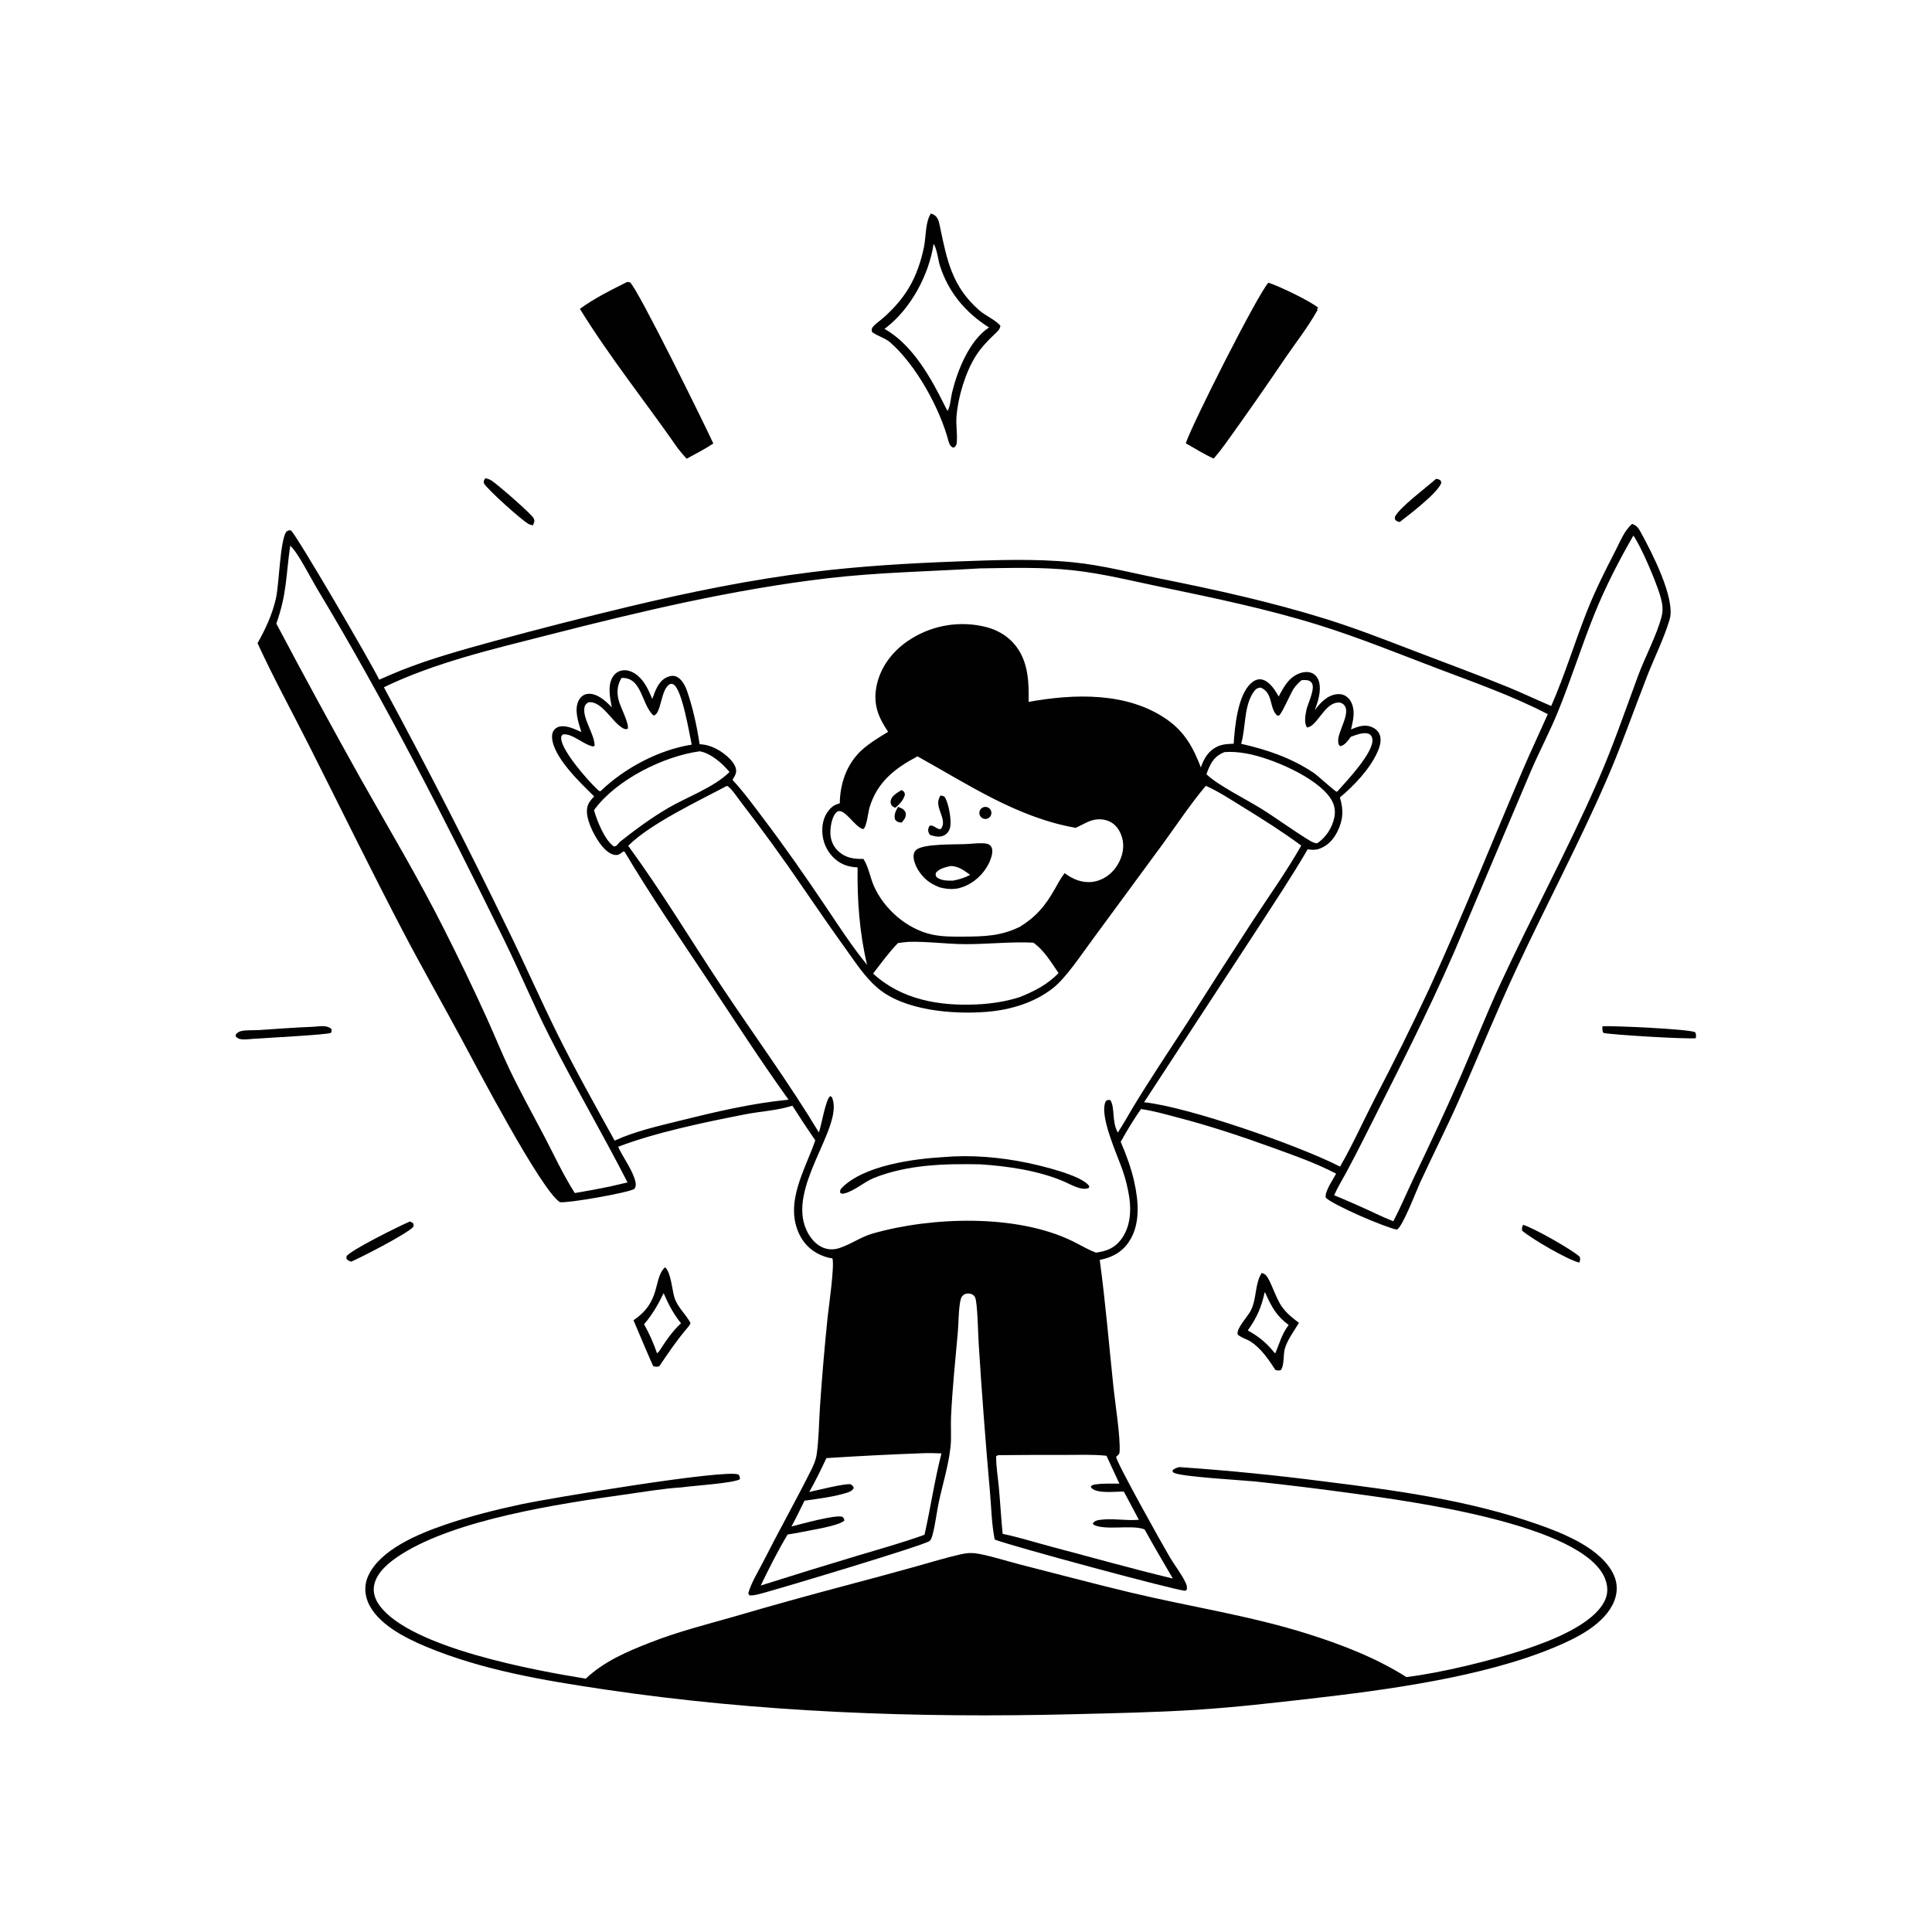
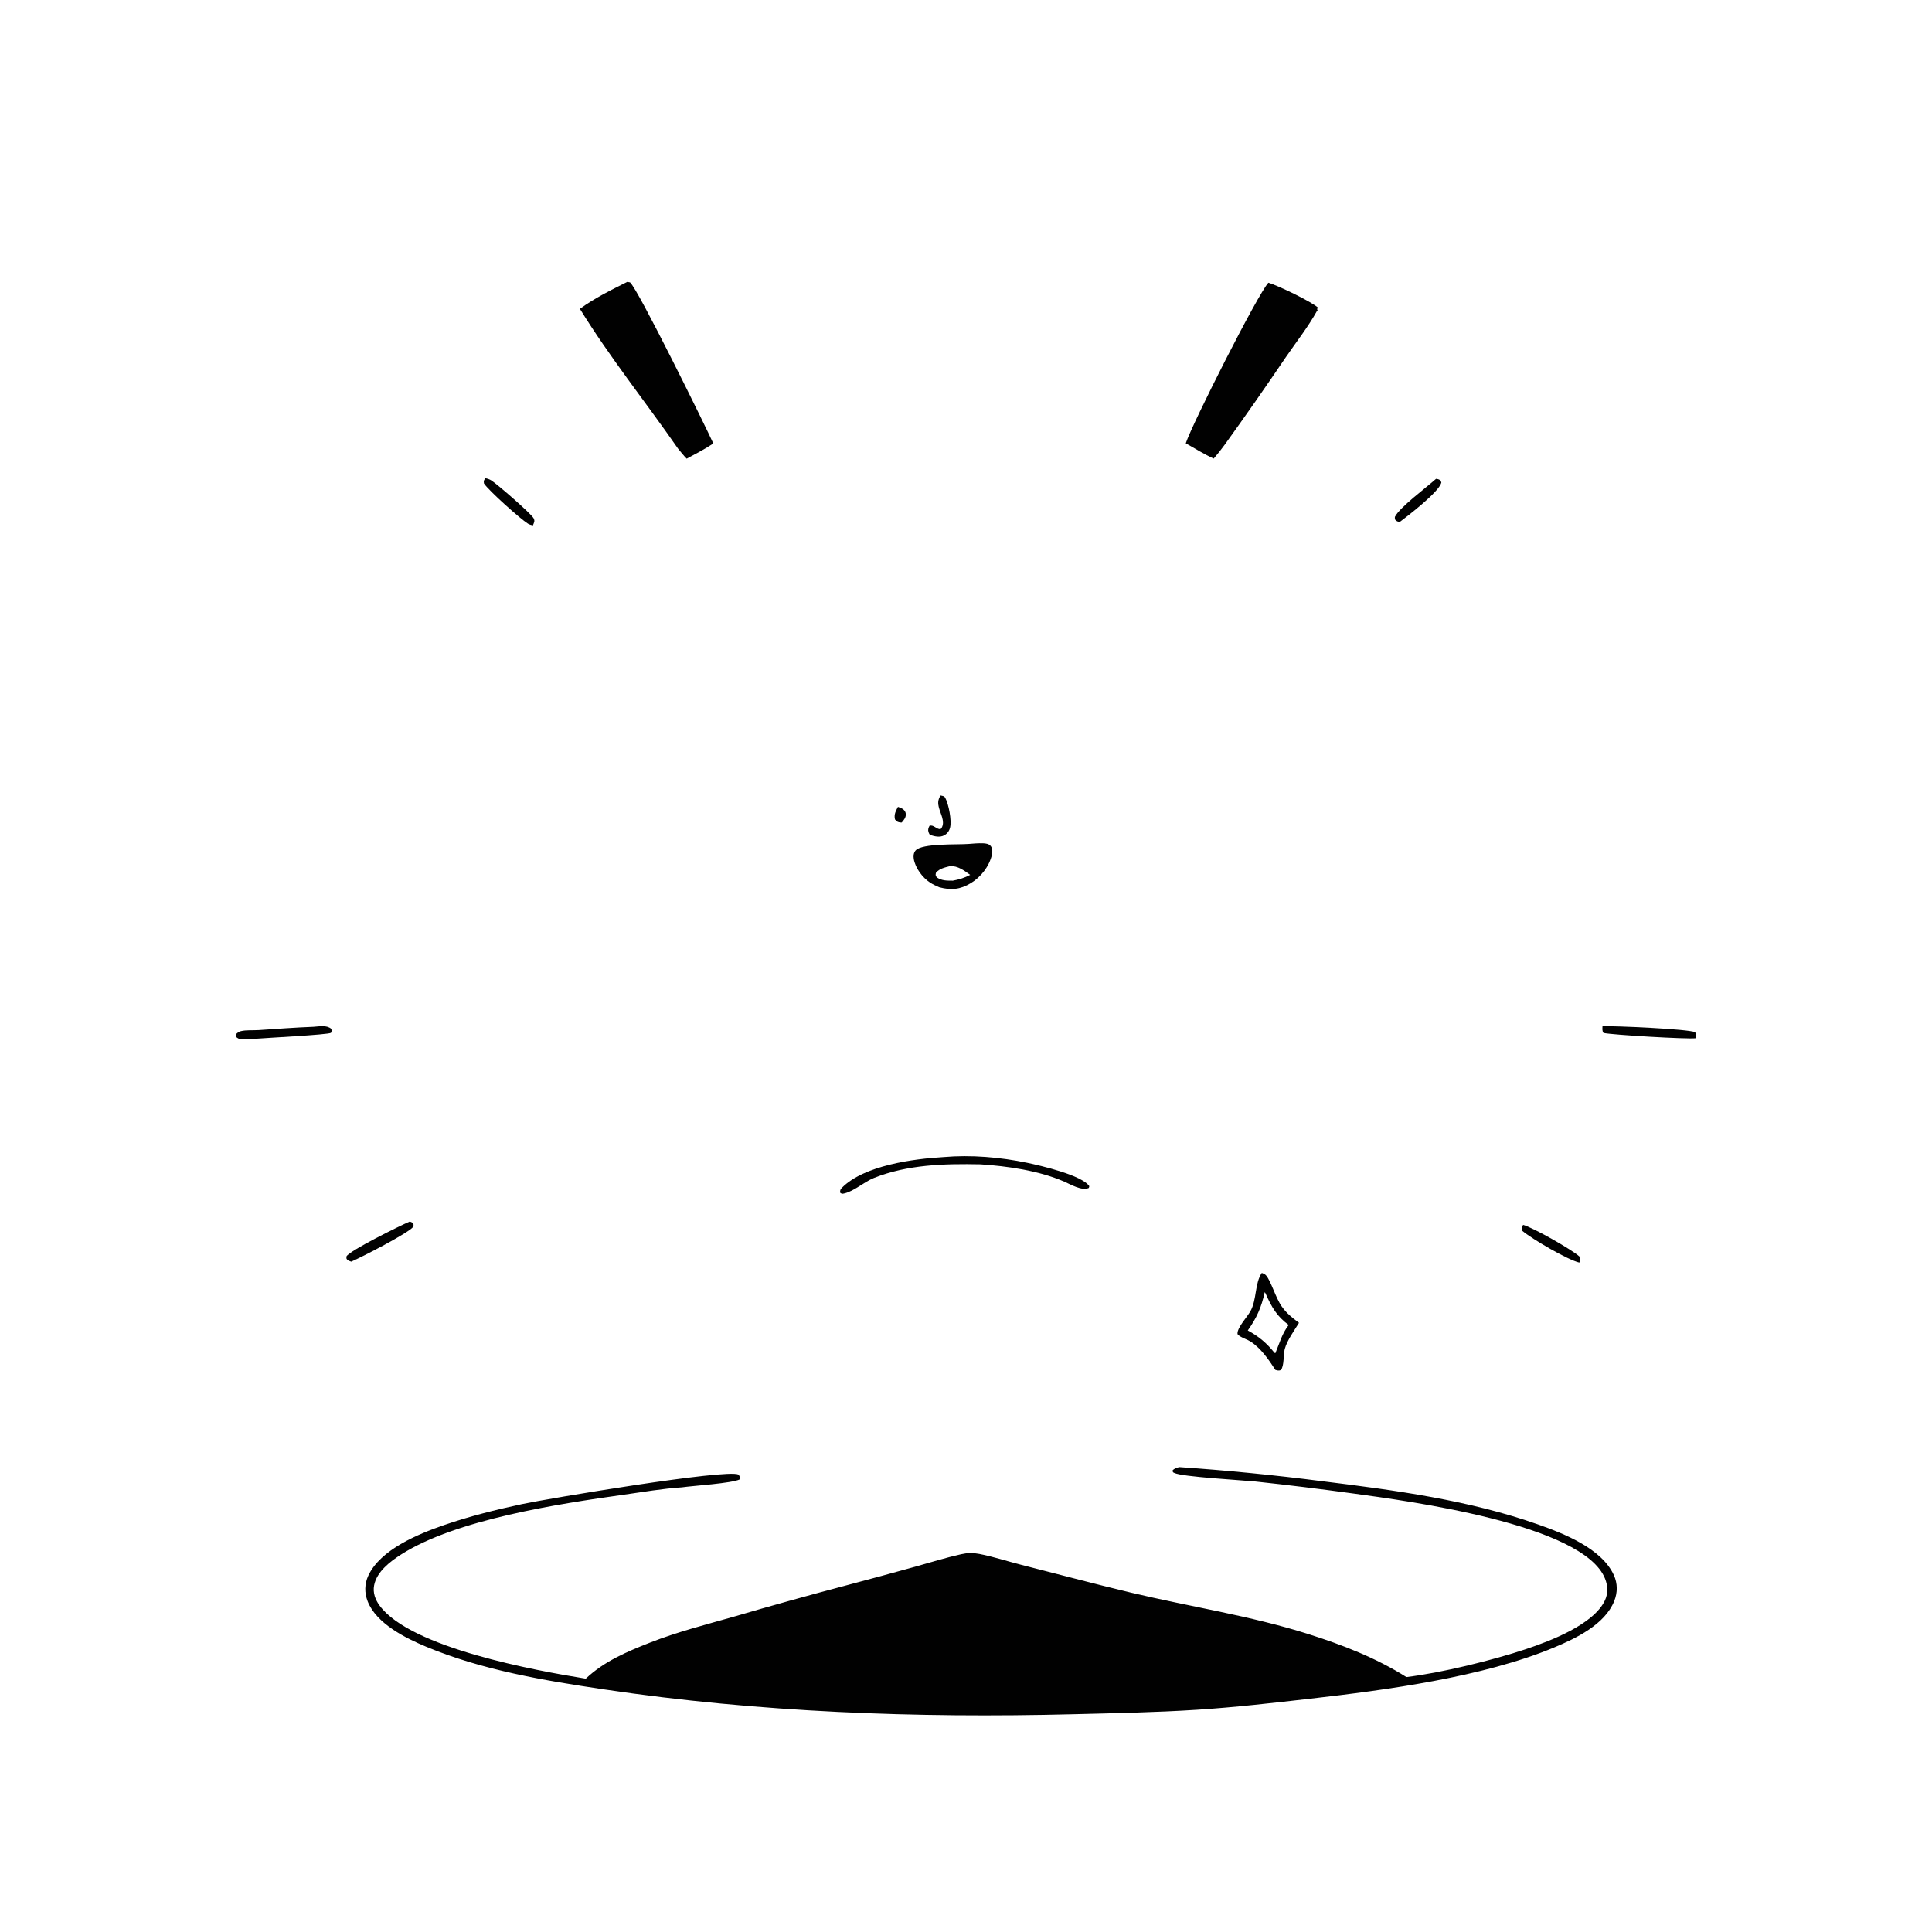
<svg xmlns="http://www.w3.org/2000/svg" width="1024" height="1024">
-   <path fill="#010101" d="M865.092 277.68C867.745 278.626 868.575 280.175 869.875 282.546C875.236 292.325 888.21 317.271 884.95 328.269C881.918 338.501 876.856 348.497 872.976 358.464C865.769 376.984 859.218 395.751 851.268 413.977C836.608 447.581 819.474 479.78 803.998 512.953C793.031 536.462 783.341 560.442 772.799 584.131C766.398 598.516 759.254 612.506 752.687 626.791C750.594 631.344 743.485 650.088 740.421 651.737C734.016 650.538 706.537 638.67 702.674 634.799C702.043 631.473 706.607 625.13 708.191 622.059C697.697 616.584 686.258 612.536 675.15 608.512C658.273 602.397 641.364 596.744 623.981 592.245C617.644 590.604 611.234 588.706 604.738 587.831C600.867 593.344 597.265 599.291 593.998 605.182C596.932 612.012 599.53 619.031 601.151 626.298C603.462 636.661 604.572 648.9 598.34 658.19C594.564 663.818 589.342 666.502 582.878 667.776C585.947 690.262 587.808 712.997 590.193 735.571C591.114 744.284 593.93 761.742 593.397 769.674C593.294 771.208 591.673 771.685 591.621 772.241C591.406 774.542 616.41 819.276 620.115 825.484C622.746 829.894 626.101 834.058 628.316 838.691C628.971 840.062 629.318 841.103 628.999 842.626L628.162 843.136C623.948 843.176 533.716 818.856 527.219 815.967C525.498 807.578 525.408 798.126 524.595 789.565Q521.164 750.839 518.718 712.038C518.42 707.687 518.126 690.298 516.824 687.648C516.358 686.699 515.578 686.044 514.559 685.777C513.2 685.421 511.679 685.526 510.55 686.445C509.82 687.039 509.387 687.869 509.178 688.769C507.96 694.026 508.167 700.467 507.681 705.925C506.35 720.88 504.752 735.997 504.065 750.988C503.828 756.18 504.344 761.44 503.823 766.61C502.845 776.307 499.701 786.36 497.637 795.947C496.401 801.687 495.801 807.714 494.295 813.37C494.002 814.469 493.567 816.13 492.602 816.812C489.087 819.301 412.785 842.148 403.776 844.526C401.576 845.107 398.819 845.926 396.562 845.466L397.216 845.339L396.564 844.491L396.525 844.663C398.138 838.861 401.913 832.895 404.649 827.495C412.791 811.424 421.637 795.707 429.712 779.609C431.101 776.84 432.409 773.968 432.852 770.875C434.034 762.636 434.041 753.852 434.608 745.519Q436.217 721.851 438.645 698.252C439.23 692.909 442.425 670.67 441.196 666.958L439.378 666.667C438.657 666.477 437.948 666.285 437.24 666.052C431.214 664.078 426.49 660.065 423.717 654.325C415.605 637.532 426.735 620.047 432.117 604.415Q425.863 595.353 419.982 586.046C412.212 588.576 403.254 589.014 395.198 590.578C374.118 594.672 347.317 600.233 327.619 607.822C330.315 613.69 334.931 619.594 336.658 625.757C337.115 627.39 337.165 628.602 336.284 630.116C333.634 632.044 301.389 637.78 296.764 637.186C286.711 630.73 252.503 565.329 244.471 550.406C234.35 531.6 223.755 513.066 213.846 494.144C196.74 461.476 180.565 428.36 163.962 395.442C154.801 377.278 144.982 359.388 136.503 340.891C140.755 333.366 144.278 325.752 146.22 317.279C147.987 309.57 148.381 286.754 151.729 281.823C152.83 281.142 152.919 281.02 154.194 281.103C157.156 283.514 196.834 351.527 201 360.252C204.74 358.618 208.48 356.955 212.27 355.441C228.165 349.088 245.219 344.397 261.716 339.841Q297.611 330.097 333.779 321.418C365.58 313.811 398.1 307.19 430.574 303.184C456.262 300.014 481.836 298.533 507.686 297.57C527.894 296.818 548.426 296.02 568.577 298.012C584.383 299.575 599.646 303.62 615.178 306.734C644.648 312.641 673.941 319.102 702.666 328.046C718.836 333.082 734.542 339.246 750.346 345.305C766.652 351.557 783.106 357.564 799.27 364.173C806.986 367.328 814.499 370.942 822.174 374.192C829.313 357.96 834.421 341.044 840.887 324.575C845.298 313.339 850.64 302.691 856.172 291.979C858.609 287.259 860.954 281.094 865.092 277.68ZM203.467 364.265Q237.814 427.853 269.321 492.895C278.278 511.162 286.441 529.823 295.47 548.048C304.911 567.104 315.467 585.945 325.781 604.551C336.49 599.635 348.514 596.933 359.91 594.095C378.963 589.352 398.374 584.76 417.953 582.863C403.113 562.258 389.318 540.771 375.246 519.628C360.273 497.133 344.787 474.572 330.991 451.341C330.016 451.402 330.422 451.222 329.838 451.685C328.635 452.637 327.658 453.333 326.026 453.147C322.554 452.75 319.533 449.223 317.642 446.546C314.499 442.098 310.208 433.677 311.238 428.133C311.713 425.572 313.183 423.941 314.919 422.1C307.793 415.094 293.018 401.247 292.587 390.72C292.521 389.112 292.96 387.539 294.152 386.389C295.574 385.019 297.466 384.78 299.347 384.986C302.409 385.322 305.362 386.76 308.147 388.016C306.593 382.963 304.115 376.203 306.77 371.126C307.517 369.698 308.788 368.509 310.341 368.021C312.864 367.227 315.476 368.109 317.677 369.374C320.202 370.826 322.246 372.812 324.266 374.874C323.296 369.726 321.82 362.98 325.059 358.342C326.23 356.666 327.948 355.61 329.97 355.315C332.895 354.888 335.76 356.224 337.958 358.061C341.851 361.314 343.789 365.915 345.724 370.455C347.304 366.121 348.982 360.927 353.568 358.904C355.163 358.2 356.804 357.916 358.455 358.606C361.47 359.868 363.242 363.601 364.243 366.492C367.294 375.293 369.417 385.258 370.821 394.464C376.884 394.638 382.855 398.091 387.05 402.436C388.568 404.008 390.249 406.454 390.18 408.75C390.133 410.323 389.069 412.068 388.222 413.337C394.319 419.897 399.596 427.2 404.991 434.336C416.49 449.546 427.261 465.059 437.898 480.876C444.794 491.128 451.729 501.847 459.571 511.391C455.531 494.358 454.303 477.207 454.543 459.746C449.063 459.489 444.781 457.859 441.01 453.735C437.128 449.488 435.406 443.886 435.903 438.179C436.252 434.183 437.869 430.434 440.944 427.775C442.212 426.678 443.5 426.216 445.094 425.787C445.256 415.498 448.569 405.501 456.085 398.188L456.471 397.82C460.804 393.869 465.744 390.917 470.733 387.874C465.607 380.359 462.782 373.485 464.462 364.243C466.303 354.116 472.618 345.606 480.988 339.846Q482.048 339.115 483.144 338.438Q484.24 337.761 485.368 337.14Q486.497 336.519 487.655 335.955Q488.813 335.391 489.998 334.886Q491.183 334.381 492.392 333.936Q493.601 333.491 494.83 333.108Q496.06 332.724 497.307 332.403Q498.555 332.081 499.816 331.823Q501.078 331.564 502.352 331.369Q503.625 331.174 504.906 331.044Q506.188 330.913 507.474 330.847Q508.76 330.78 510.048 330.779Q511.336 330.777 512.623 330.84Q513.909 330.903 515.191 331.03Q516.473 331.158 517.747 331.349Q519.02 331.541 520.283 331.796C528.1 333.31 535.075 337.221 539.567 343.976C545.119 352.324 545.366 362.33 545.179 372.023C569.166 367.66 597.355 366.67 618.34 381.238C627.853 387.842 632.431 396.196 636.485 406.753C637.984 402.262 640.374 398.136 644.738 395.928C647.752 394.402 650.579 394.293 653.866 394.192C654.473 385.194 655.942 368.731 662.993 362.192C664.407 360.881 666.171 359.908 668.159 360.054C671.136 360.272 673.759 363.075 675.363 365.353Q676.646 367.206 677.742 369.176C680.417 364.029 683.233 358.771 689.112 356.772C691.259 356.042 693.768 355.866 695.824 356.966C697.565 357.898 698.697 359.69 699.164 361.571C700.36 366.384 698.555 371.952 696.807 376.449C699.766 372.561 703.35 368.548 708.53 367.948C710.586 367.709 712.454 368.167 714.06 369.501C716.297 371.36 717.212 374.248 717.414 377.06C717.642 380.215 716.737 383.537 716.079 386.605C719.515 385.138 723.215 383.785 726.897 385.267C728.705 385.994 730.377 387.318 731.154 389.142C732.453 392.191 731.344 395.747 730.067 398.608C726.04 407.633 717.673 416.415 710.168 422.666C712.227 429.277 711.914 434.716 708.727 440.995C706.652 445.081 703.496 448.451 699.074 449.931C697.005 450.624 695.211 450.44 693.082 450.154C684.734 464.547 675.427 478.428 666.397 492.405L606.381 584.214C629.713 586.62 688.888 607.308 710.264 618.335C716.988 606.643 722.527 594.256 728.681 582.261Q743.744 553.471 757.52 524.044C775.016 485.846 790.577 446.783 807.078 408.157C811.332 398.198 815.982 388.426 820.35 378.52C801.715 368.84 781.863 361.881 762.268 354.451C741.28 346.493 720.497 337.997 699.053 331.311C671.735 322.794 643.846 317.028 615.86 311.198C600.231 307.943 584.421 303.964 568.544 302.247C552.274 300.487 535.695 301.024 519.363 301.259C492.366 302.911 465.394 303.341 438.486 306.513C388.606 312.394 339.595 324.025 291.009 336.455C261.755 343.939 230.746 351.067 203.467 364.265ZM606.712 810.695C606.531 810.612 606.358 810.511 606.171 810.445C599.507 808.081 585.573 811.345 579.505 808.091L579.263 807.354C580.243 806.103 581.262 805.799 582.825 805.575C589.573 804.607 596.787 806.119 603.632 805.519L595.658 790.569C591.458 790.493 582.033 791.731 578.827 788.951C578.36 788.546 578.359 788.467 578.101 788.001C578.916 786.894 579.796 786.879 581.104 786.706C585.05 786.185 589.322 786.39 593.303 786.366L586.455 771.58C579.241 770.819 571.928 771.143 564.68 771.133Q546.837 771.097 528.995 771.267L527.988 771.804C527.903 777.201 528.925 782.949 529.417 788.354C530.163 796.552 530.619 804.794 531.425 812.979C540.215 814.79 548.87 817.568 557.548 819.861C578.858 825.492 600.188 831.519 621.616 836.651C616.631 828.011 611.48 819.458 606.712 810.695ZM434.036 600.216C435.361 596.582 437.7 582.11 440.094 580.972C440.85 581.34 440.955 581.509 441.232 582.3C446.749 598.062 416.785 629.608 427.578 652.255C429.194 655.645 431.628 658.827 434.967 660.659C438.082 662.368 441.378 662.608 444.745 661.544C450.887 659.602 456.139 655.629 462.456 653.82C493.651 644.886 538.918 643.312 568.668 657.937C572.688 659.913 576.7 662.387 580.9 663.922C586.311 663.169 590.53 661.667 594.033 657.159C598.996 650.769 599.681 642.226 598.526 634.5Q597.416 627.372 595.099 620.54C592.463 612.655 582.158 590.869 586.151 583.534C587.268 582.941 587.284 582.883 588.517 583.11C591.078 587.114 589.147 594.373 592.467 600.28C595.207 596.024 597.74 591.656 600.281 587.28C609.613 571.805 619.682 556.904 629.493 541.742Q646.253 515.315 663.321 489.087C672.099 475.587 681.763 462.156 689.695 448.178C679.594 440.725 669.051 434.069 658.363 427.493C652.134 423.66 645.816 419.491 639.125 416.498C631.058 426.035 624.149 436.526 616.809 446.624L579.222 497.752C573.665 505.19 565.104 518.262 558.062 523.762C548.151 531.503 535.501 535.276 523.095 536.286C505.306 537.734 479.198 535.76 464.979 523.511C458.285 517.745 453.229 509.839 448.091 502.708C440.531 492.216 433.231 481.6 425.92 470.936Q409.836 447.333 392.4 424.711C391.127 423.069 387.097 416.984 385.26 416.539C370.805 424.244 344.347 436.711 332.97 448.305C350.563 472.302 366.045 498.15 382.533 522.928C399.635 548.628 418.08 573.799 434.036 600.216ZM462.763 516.012C477.836 529.862 497.735 533.272 517.603 532.369C525.282 532.02 533.064 530.857 540.399 528.516C548.051 525.462 555.323 521.797 561.053 515.731C557.15 510.134 553.362 503.521 547.646 499.617C535.539 499.053 523.653 500.461 511.596 500.422C501.558 500.39 491.491 498.889 481.475 499.209C479.631 499.402 477.756 499.531 475.929 499.846C471.087 504.808 467.007 510.54 462.763 516.012ZM865.73 283.859C858.11 297.074 850.914 311.039 845.195 325.187C838.227 342.424 832.699 360.213 825.656 377.435C821.263 388.178 815.776 398.447 811.211 409.118L771.003 504.015C756.441 537.569 739.822 569.729 723.421 602.384Q718.643 611.921 713.608 621.325C711.448 625.336 708.944 629.328 707.116 633.498Q718.019 637.987 728.685 643.012C731.923 644.534 735.167 645.967 738.487 647.299C742.295 640.055 745.475 632.425 748.995 625.031C757.724 606.69 766.374 588.39 774.475 569.759C781.529 553.537 787.988 537.059 795.436 521.008C812.026 485.254 830.79 450.615 846.642 414.499C854.72 396.093 861.292 376.948 868.245 358.097C871.928 348.113 878.226 336.484 880.733 326.556C881.719 322.652 880.928 318.945 879.768 315.183C877.473 307.738 870.047 290.07 865.73 283.859ZM438.02 772.824C435.165 778.885 432.236 784.948 428.914 790.771C433.234 789.9 447.707 786.159 450.841 786.693C451.929 787.457 452.101 787.467 452.5 788.713C451.669 790.23 450.258 790.744 448.674 791.24C441.694 793.426 433.654 794.347 426.403 795.398C424.127 799.955 421.929 804.593 419.51 809.073C423.336 808.12 443.688 802.407 446.527 804.015C447.149 804.368 447.32 805.196 447.61 805.825C444.873 808.826 429.028 811.073 424.177 812.158C421.944 812.551 419.699 813.022 417.454 813.323C412.223 821.983 407.625 831.268 403.201 840.365Q428.57 832.324 454.06 824.674C466.047 821.074 478.243 817.722 490.008 813.451C493.244 799.108 495.328 784.605 498.99 770.333C495.77 770.234 492.549 770.087 489.329 770.231Q463.656 771.167 438.02 772.824ZM304.668 632.342Q314.062 630.794 323.383 628.857L332.603 626.7C319.148 600.418 304.17 574.918 290.877 548.568C282.513 531.988 275.377 514.831 267.188 498.158C236.057 434.776 204.296 372.176 167.843 311.65C164.875 306.722 157.371 291.889 153.809 289.297C151.531 305.036 152.086 314.687 146.458 330.527Q168.505 372.188 191.509 413.328C206.315 439.561 221.698 465.349 235.277 492.281C243.165 507.926 250.877 523.845 258.102 539.804C262.124 548.686 265.757 557.758 269.952 566.56C275.646 578.506 282.094 590.105 288.248 601.818C293.588 611.979 298.464 622.682 304.668 632.342ZM386.66 409.169C382.999 404.73 376.713 399.176 370.859 398.203C351.791 400.782 326.865 413.178 315.235 428.868C315.102 429.047 314.974 429.23 314.843 429.41C316.42 435.047 320.46 445.233 325.348 448.623C326.575 448.612 326.825 448.15 327.602 447.3C327.914 446.959 328.206 446.6 328.496 446.241C336.733 439.746 345.343 433.367 354.426 428.097C364.362 422.332 378.609 417.213 386.66 409.169ZM648.965 398.63C644.029 400.666 642.149 403.533 640.19 408.302C639.911 408.982 639.671 409.663 639.436 410.359C645.348 416.152 660.945 423.871 668.808 428.822C677.438 434.256 685.692 440.421 694.414 445.672C695.563 446.364 696.748 446.882 698.095 446.992C702.799 443.876 706.085 438.756 707.231 433.217C707.973 429.633 707.253 426.193 705.229 423.154C697.673 411.808 673.67 401.661 660.53 399.345C656.63 398.657 652.922 398.327 648.965 398.63ZM366.623 394.673C365.338 388.777 361.568 365.212 356.861 362.725C356.267 362.411 355.716 362.339 355.106 362.614C350.172 364.835 350.502 378.974 346.371 379.204C339.973 373.621 340.384 358.821 329.446 359.327C327.217 362.902 326.866 366.515 327.773 370.632C328.665 374.678 333.504 383.163 332.732 386.267C331.571 386.635 331.113 386.472 330.076 385.904C324.362 382.773 319.026 371.271 311.855 372.236C310.746 373.022 310.047 373.506 309.778 374.925C308.662 380.796 315.07 388.96 315.175 395.167L314.488 395.675C309.306 394.823 303.262 388.457 298.294 389.283C297.577 390.071 297.407 390.219 297.442 391.355C297.647 397.925 311.84 413.98 316.686 418.488C317.319 419.077 317.481 419.366 318.317 419.317C330.954 407.114 349.182 397.426 366.623 394.673ZM657.827 394.228C671.665 397.349 684.449 401.702 696.351 409.674C698.408 411.052 707.393 419.351 708.499 419.686L708.923 419.389C713.456 414.262 728.746 398.256 727.347 391.492C727.106 390.325 726.693 389.513 725.565 388.999C722.917 387.791 718.55 389.572 715.988 390.514C714.494 392.439 712.989 394.833 710.522 395.504C709.544 394.899 709.611 394.884 709.363 393.809C708.117 388.408 717.038 377.326 711.897 373.2C710.805 372.323 709.728 372.218 708.389 372.444C701.611 373.59 697.972 385.074 692.75 385.589C691.09 383.224 691.859 379.198 692.377 376.487C693.056 372.927 697.535 364.67 695.099 361.749C693.884 360.291 692.148 360.407 690.444 360.473C690.252 360.481 690.06 360.492 689.868 360.502C688.23 361.91 686.835 363.282 685.633 365.088C684.094 367.4 679.296 378.57 677.902 379.225C677.615 379.359 677.269 379.242 676.953 379.25C672.554 375.418 675.016 367.278 668.195 364.433C666.684 364.597 665.889 364.879 664.925 366.11C659.133 373.502 660.409 385.581 657.827 394.228ZM564.303 462.795C568.628 466.088 573.756 468.155 579.29 467.379C584.113 466.703 588.411 463.857 591.272 459.968C594.256 455.911 595.981 450.576 595.088 445.543C594.465 442.032 592.649 438.42 589.678 436.332C586.918 434.394 583.223 433.861 579.952 434.519C576.587 435.195 573.268 437.44 570.102 438.77C539.05 433.279 513.331 415.868 486.29 400.883C474.232 407.283 464.987 414.434 460.882 427.95C460.138 430.399 459.373 438.401 457.56 439.449C453.058 438.658 447.262 427.276 443.44 430.457C440.778 432.673 439.908 439.171 440.16 442.389C440.449 446.075 442.031 449.233 444.855 451.628C448.612 454.812 452.861 455.348 457.619 455.227C460.366 459.483 461.123 464.857 463.138 469.493C468.502 481.839 480.874 492.551 494.098 495.354C499.662 496.534 505.209 496.457 510.864 496.429C521.744 496.375 530.814 496.114 540.706 491.118C549.329 485.767 553.937 480.151 558.97 471.386C560.647 468.466 562.171 465.414 564.303 462.795Z" />
  <path fill="#010101" d="M500.083 613.282C514.63 612.004 530.182 613.336 544.443 616.314C551.421 617.772 573.558 622.902 577.352 628.712L577.102 629.626C573.446 631.374 567.4 627.731 564.06 626.28C550.63 620.446 534.087 618.074 519.617 617.122C500.6 616.747 481.081 617.212 463.168 624.359C457.973 626.432 452.697 631.377 447.403 632.561C446.281 632.811 446.281 632.819 445.287 632.157C445.219 630.991 445.346 630.447 446.2 629.581C457.947 617.668 484.185 614.205 500.083 613.282Z" />
  <path fill="#010101" d="M513.437 447.294C515.924 447.098 518.446 446.868 520.942 446.95C522.462 447.001 524.292 447.21 525.223 448.57C526.144 449.915 526.057 451.647 525.71 453.154C524.32 459.18 519.856 464.871 514.638 468.03C508.903 471.502 504.147 471.924 497.857 470.27C496.206 469.549 494.49 468.792 492.98 467.806C488.931 465.162 485.094 460.028 484.306 455.182C484.059 453.663 484.223 451.989 485.27 450.782C488.696 446.831 507.571 447.789 513.437 447.294ZM504.992 466.772C508.322 466.185 511.2 465.257 514.222 463.698C511.024 461.418 507.695 458.808 503.543 459.048C500.736 459.797 498.088 460.262 496.089 462.537C495.783 463.892 495.804 463.812 496.508 465.017C499.223 466.841 501.852 466.747 504.992 466.772Z" />
  <path fill="#010101" d="M498.467 421.623C499.61 421.881 500.406 421.796 501.017 422.916C502.827 426.234 504.481 434.804 503.568 438.593C503.135 440.386 502.137 441.818 500.5 442.712C498.084 444.03 495.263 443.275 492.839 442.481C492.575 442.011 492.265 441.51 492.109 440.991C491.726 439.716 492.077 438.839 492.644 437.715C494.77 436.899 496.244 439.58 498.491 439.462C498.896 439.038 498.995 438.987 499.287 438.388C500.808 435.268 498.549 431.403 497.742 428.401C496.994 425.617 497.048 424.153 498.467 421.623Z" />
-   <path fill="#010101" d="M477.901 418.749C477.985 418.794 478.075 418.83 478.153 418.885C479.385 419.751 479.383 419.804 479.63 421.243C478.774 424.087 476.78 426.382 474.444 428.166C474.031 427.947 473.232 427.55 472.903 427.24C472.118 426.501 471.898 425.322 472.111 424.3C472.651 421.715 475.83 419.912 477.901 418.749Z" />
  <path fill="#010101" d="M475.94 427.65C476.815 427.933 478.281 428.496 478.938 429.149C479.56 429.768 479.973 430.378 480.067 431.251C480.284 433.263 479.138 434.533 477.928 435.956C477.751 435.951 477.573 435.953 477.396 435.94C475.822 435.825 475.341 435.445 474.357 434.307C473.747 431.672 474.732 429.939 475.94 427.65Z" />
-   <path fill="#010101" d="M521.105 427.891Q521.305 427.812 521.514 427.761Q521.722 427.71 521.936 427.688Q522.149 427.665 522.364 427.671Q522.579 427.677 522.79 427.712Q523.002 427.747 523.208 427.81Q523.413 427.873 523.608 427.963Q523.803 428.052 523.985 428.168Q524.166 428.283 524.33 428.421Q524.494 428.559 524.639 428.719Q524.783 428.878 524.905 429.055Q525.026 429.232 525.123 429.424Q525.22 429.615 525.29 429.818Q525.361 430.021 525.403 430.232Q525.446 430.442 525.459 430.657Q525.473 430.871 525.458 431.085Q525.444 431.3 525.4 431.51Q525.357 431.72 525.285 431.923Q525.214 432.126 525.116 432.317Q525.018 432.508 524.896 432.684Q524.773 432.861 524.628 433.019Q524.483 433.178 524.318 433.315Q524.154 433.453 523.972 433.567Q523.79 433.681 523.594 433.77Q523.399 433.859 523.193 433.921Q523.047 433.965 522.897 433.995Q522.747 434.025 522.595 434.04Q522.443 434.056 522.29 434.056Q522.137 434.057 521.985 434.044Q521.833 434.03 521.683 434.002Q521.533 433.973 521.386 433.931Q521.239 433.888 521.097 433.832Q520.955 433.776 520.819 433.707Q520.683 433.637 520.554 433.555Q520.426 433.473 520.305 433.378Q520.185 433.284 520.074 433.179Q519.963 433.074 519.863 432.959Q519.763 432.843 519.674 432.719Q519.585 432.595 519.509 432.462Q519.432 432.33 519.369 432.191Q519.305 432.052 519.255 431.908Q519.205 431.764 519.169 431.615Q519.133 431.467 519.112 431.315Q519.09 431.164 519.083 431.012Q519.076 430.859 519.083 430.706Q519.091 430.554 519.113 430.403Q519.135 430.251 519.171 430.103Q519.208 429.955 519.258 429.81Q519.308 429.666 519.372 429.527Q519.436 429.389 519.513 429.257Q519.59 429.125 519.679 429.001Q519.768 428.876 519.869 428.761Q519.969 428.646 520.08 428.542Q520.191 428.437 520.312 428.343Q520.432 428.249 520.561 428.167Q520.69 428.085 520.827 428.016Q520.963 427.947 521.105 427.891Z" />
  <path fill="#010101" d="M624.983 777.588Q663.176 780.206 701.143 785.114C739.509 789.862 778.62 795.084 815.209 807.989C828.904 812.819 849.008 820.752 855.399 834.896C857.394 839.313 857.37 844.089 855.581 848.572C850.592 861.066 835.161 868.429 823.565 873.251C785.941 888.894 735.001 895.7 694.684 900.308C674.638 902.599 654.657 904.904 634.509 906.201C612.543 907.614 590.631 908.02 568.639 908.575C485.9 910.662 402.045 907.609 320.106 895.402C288.251 890.656 255.812 885.259 225.893 872.799C214.968 868.249 199.447 860.521 194.868 848.731C193.123 844.237 193.171 839.532 195.196 835.145C201.603 821.266 221.771 813.018 235.2 808.371C248.658 803.714 262.621 800.215 276.536 797.236C290.528 794.241 385.032 778.435 391.4 781.54C392.219 782.634 392.152 782.704 392.121 784.086C387.859 786.212 367.569 787.439 361.402 788.322C351.199 788.971 340.743 790.801 330.607 792.221C296.408 797.015 241.923 805.245 212.685 823.85C206.837 827.571 199.66 833.041 198.292 840.252C197.544 844.196 198.903 847.88 201.234 851.035C217.792 873.443 283.957 885.462 310.473 889.722C320.182 880.539 332.22 875.453 344.496 870.627C358.868 864.977 374.12 861.08 388.961 856.862Q418.989 848.071 449.242 840.091Q467.213 835.33 485.127 830.357C493.161 828.114 501.21 825.602 509.351 823.781C512.845 822.999 515.512 822.928 519.061 823.61C526.455 825.031 533.824 827.485 541.142 829.339C560.54 834.255 579.901 839.459 599.364 844.105C630.696 851.585 662.509 856.303 693.335 866.049C711.411 871.765 729.353 878.71 745.404 888.867C763.843 886.698 791.368 879.911 808.862 874.043C821.722 869.73 844.71 861.03 850.673 848.161C852.388 844.46 852.203 840.5 850.717 836.745C839.198 807.639 745.179 795.416 717.297 791.588Q691.362 788.018 665.332 785.22C657.713 784.466 626.58 782.761 622.368 780.666C621.48 780.224 621.796 780.49 621.429 779.441C622.356 778.264 623.616 778.024 624.983 777.588Z" />
-   <path fill="#010101" d="M493.391 113.154C496.948 114.273 497.455 116.57 498.156 119.917C501.916 137.868 504.487 151.741 519.028 164.469C522.453 167.468 527.224 169.272 530.21 172.587C530.171 174.609 528.259 176.041 526.873 177.382C523.284 180.857 519.963 184.299 517.262 188.535C511.736 197.201 507.773 210.423 506.971 220.679C506.62 225.164 507.441 229.714 507.143 234.183C507.042 235.689 506.833 236.146 505.751 237.178L504.855 237.14C503.501 236.239 503.328 235.579 502.795 234.115C498.321 216.682 485.488 193.342 471.776 181.45C469.031 179.07 465.076 178.183 462.137 175.909C461.944 174.645 461.961 174.001 462.861 172.994C464.423 171.248 466.679 169.811 468.439 168.23C473.527 163.662 478.18 158.498 481.689 152.607C485.706 145.86 488.223 138.39 489.768 130.709C490.855 125.307 490.388 117.75 493.391 113.154ZM468.794 174.283C483.94 182.893 493.644 200.63 501.129 215.801L502.205 217.797C503.676 215.64 503.94 210.804 504.601 208.087C507.441 196.422 513.722 180.45 524.189 173.57C511.915 165.808 502.855 155.147 498.281 141.156C497.143 137.677 496.723 132.193 494.842 129.223C492.397 145.574 482.859 163.453 469.664 173.664C469.383 173.882 469.087 174.08 468.794 174.283Z" />
  <path fill="#010101" d="M672.264 149.849C677.097 151.217 695.358 159.974 698.71 163.188L698.017 163.773L698.402 164.506L698.151 164.609C693.43 173.132 687.133 181.16 681.61 189.184Q665.699 212.702 649.097 235.737C647.247 238.274 645.338 240.688 643.285 243.063C638.219 240.757 633.332 237.696 628.485 234.955C632.029 224.32 666.589 156.02 672.264 149.849Z" />
  <path fill="#010101" d="M332.461 149.414L333.924 149.66C338.071 153.039 373.757 225.607 378.074 235.044C373.59 238.074 368.693 240.535 363.944 243.122C362.32 241.424 360.858 239.58 359.364 237.768C342.245 213.122 323.079 189.252 307.364 163.703C315.106 158.005 323.889 153.719 332.461 149.414Z" />
  <path fill="#010101" d="M668.77 674.673C669.7 675.012 670.48 675.307 671.131 676.093C673.698 679.189 676.143 687.917 679.361 692.471C681.955 696.143 684.92 698.462 688.49 701.116C685.953 705.282 682.206 710.351 680.934 715.037C680.132 717.994 680.735 723.931 678.87 726.17C677.587 726.581 677.292 726.411 675.966 726.063C672.51 720.735 668.443 714.754 663.044 711.184C661.155 709.936 658.869 709.352 657.017 708.089C656.552 707.772 655.933 707.47 655.901 706.859C655.736 703.684 661.073 697.963 662.71 695.051C666.208 688.825 664.959 680.301 668.77 674.673ZM675.531 717.031L675.965 717.22C678.195 711.886 679.417 706.952 683.036 702.268C676.695 697.649 673.998 692.754 670.847 685.741C670.578 685.143 670.718 685.369 670.308 684.905C668.587 692.902 666.1 698.482 661.352 705.167C667.292 708.413 671.285 711.791 675.531 717.031Z" />
-   <path fill="#010101" d="M352.443 671.687C355.487 673.861 356.24 683.543 357.356 687.348C358.981 692.894 363.373 696.291 365.983 701.237C365.472 702.701 364.43 703.67 363.445 704.848C358.287 711.015 353.894 717.521 349.409 724.186C347.905 724.457 347.595 724.569 346.19 724.028C345.906 723.694 336.572 701.766 335.763 699.759C350.712 689.739 346.03 677.836 352.443 671.687ZM349.317 716.263C352.878 710.808 356.14 705.811 360.959 701.35C356.999 696.55 354.18 691.103 351.738 685.397C348.833 691.465 345.74 696.763 341.367 701.888C344.163 706.859 346.409 711.906 348.249 717.304L349.317 716.263Z" />
  <path fill="#010101" d="M166.077 544.214C169.221 544.023 173.032 543.154 175.59 545.292C175.82 546.377 175.877 546.439 175.413 547.433C173.451 548.462 141.235 550.076 136.345 550.492C133.634 550.527 130.636 551.13 127.975 550.844C126.695 550.706 125.732 550.254 124.894 549.271L125.042 548.199C125.814 547.401 126.57 546.786 127.681 546.52C130.55 545.832 134.179 546.155 137.174 545.956C146.814 545.316 156.418 544.578 166.077 544.214Z" />
  <path fill="#010101" d="M849.351 543.921C855.416 543.626 895.097 545.413 898.464 547.086C899.145 548.285 898.92 548.916 898.828 550.269C894.283 550.859 854.368 548.486 849.9 547.481C849.091 546.431 849.32 545.176 849.351 543.921Z" />
  <path fill="#010101" d="M217.209 647.424L218.751 648.106C219.316 649.123 219.282 649.095 219.04 650.24C216.187 653.721 191.732 666.296 186.165 668.702C185.326 668.4 184.62 668.214 183.968 667.571C183.432 667.042 183.658 666.56 183.675 665.858C185.622 662.664 212.004 649.651 217.209 647.424Z" />
  <path fill="#010101" d="M257.291 253.471C258.396 253.685 259.486 254.049 260.441 254.655C263.457 256.567 281.562 272.226 282.843 274.704C283.642 276.248 283.01 276.99 282.448 278.46C281.514 278.242 280.626 278.043 279.801 277.53C275.706 274.979 258.809 259.843 256.496 256.213C256.306 254.675 256.382 254.748 257.291 253.471Z" />
  <path fill="#010101" d="M761.139 253.793C761.902 253.882 762.356 253.966 763.046 254.344C763.811 254.763 763.694 255.045 763.942 255.829C762.559 260.848 746.533 273.156 741.845 276.692C740.993 276.479 740.448 276.372 739.771 275.77C739.131 275.201 739.34 274.765 739.306 273.963C741.793 268.917 756.034 258.371 761.139 253.793Z" />
  <path fill="#010101" d="M807.252 649.191C812.394 650.541 833.306 662.402 837.23 666.067C837.73 667.47 837.508 667.743 837.095 669.202C830.774 667.714 812.006 656.703 806.828 652.351C806.443 650.965 806.786 650.522 807.252 649.191Z" />
</svg>